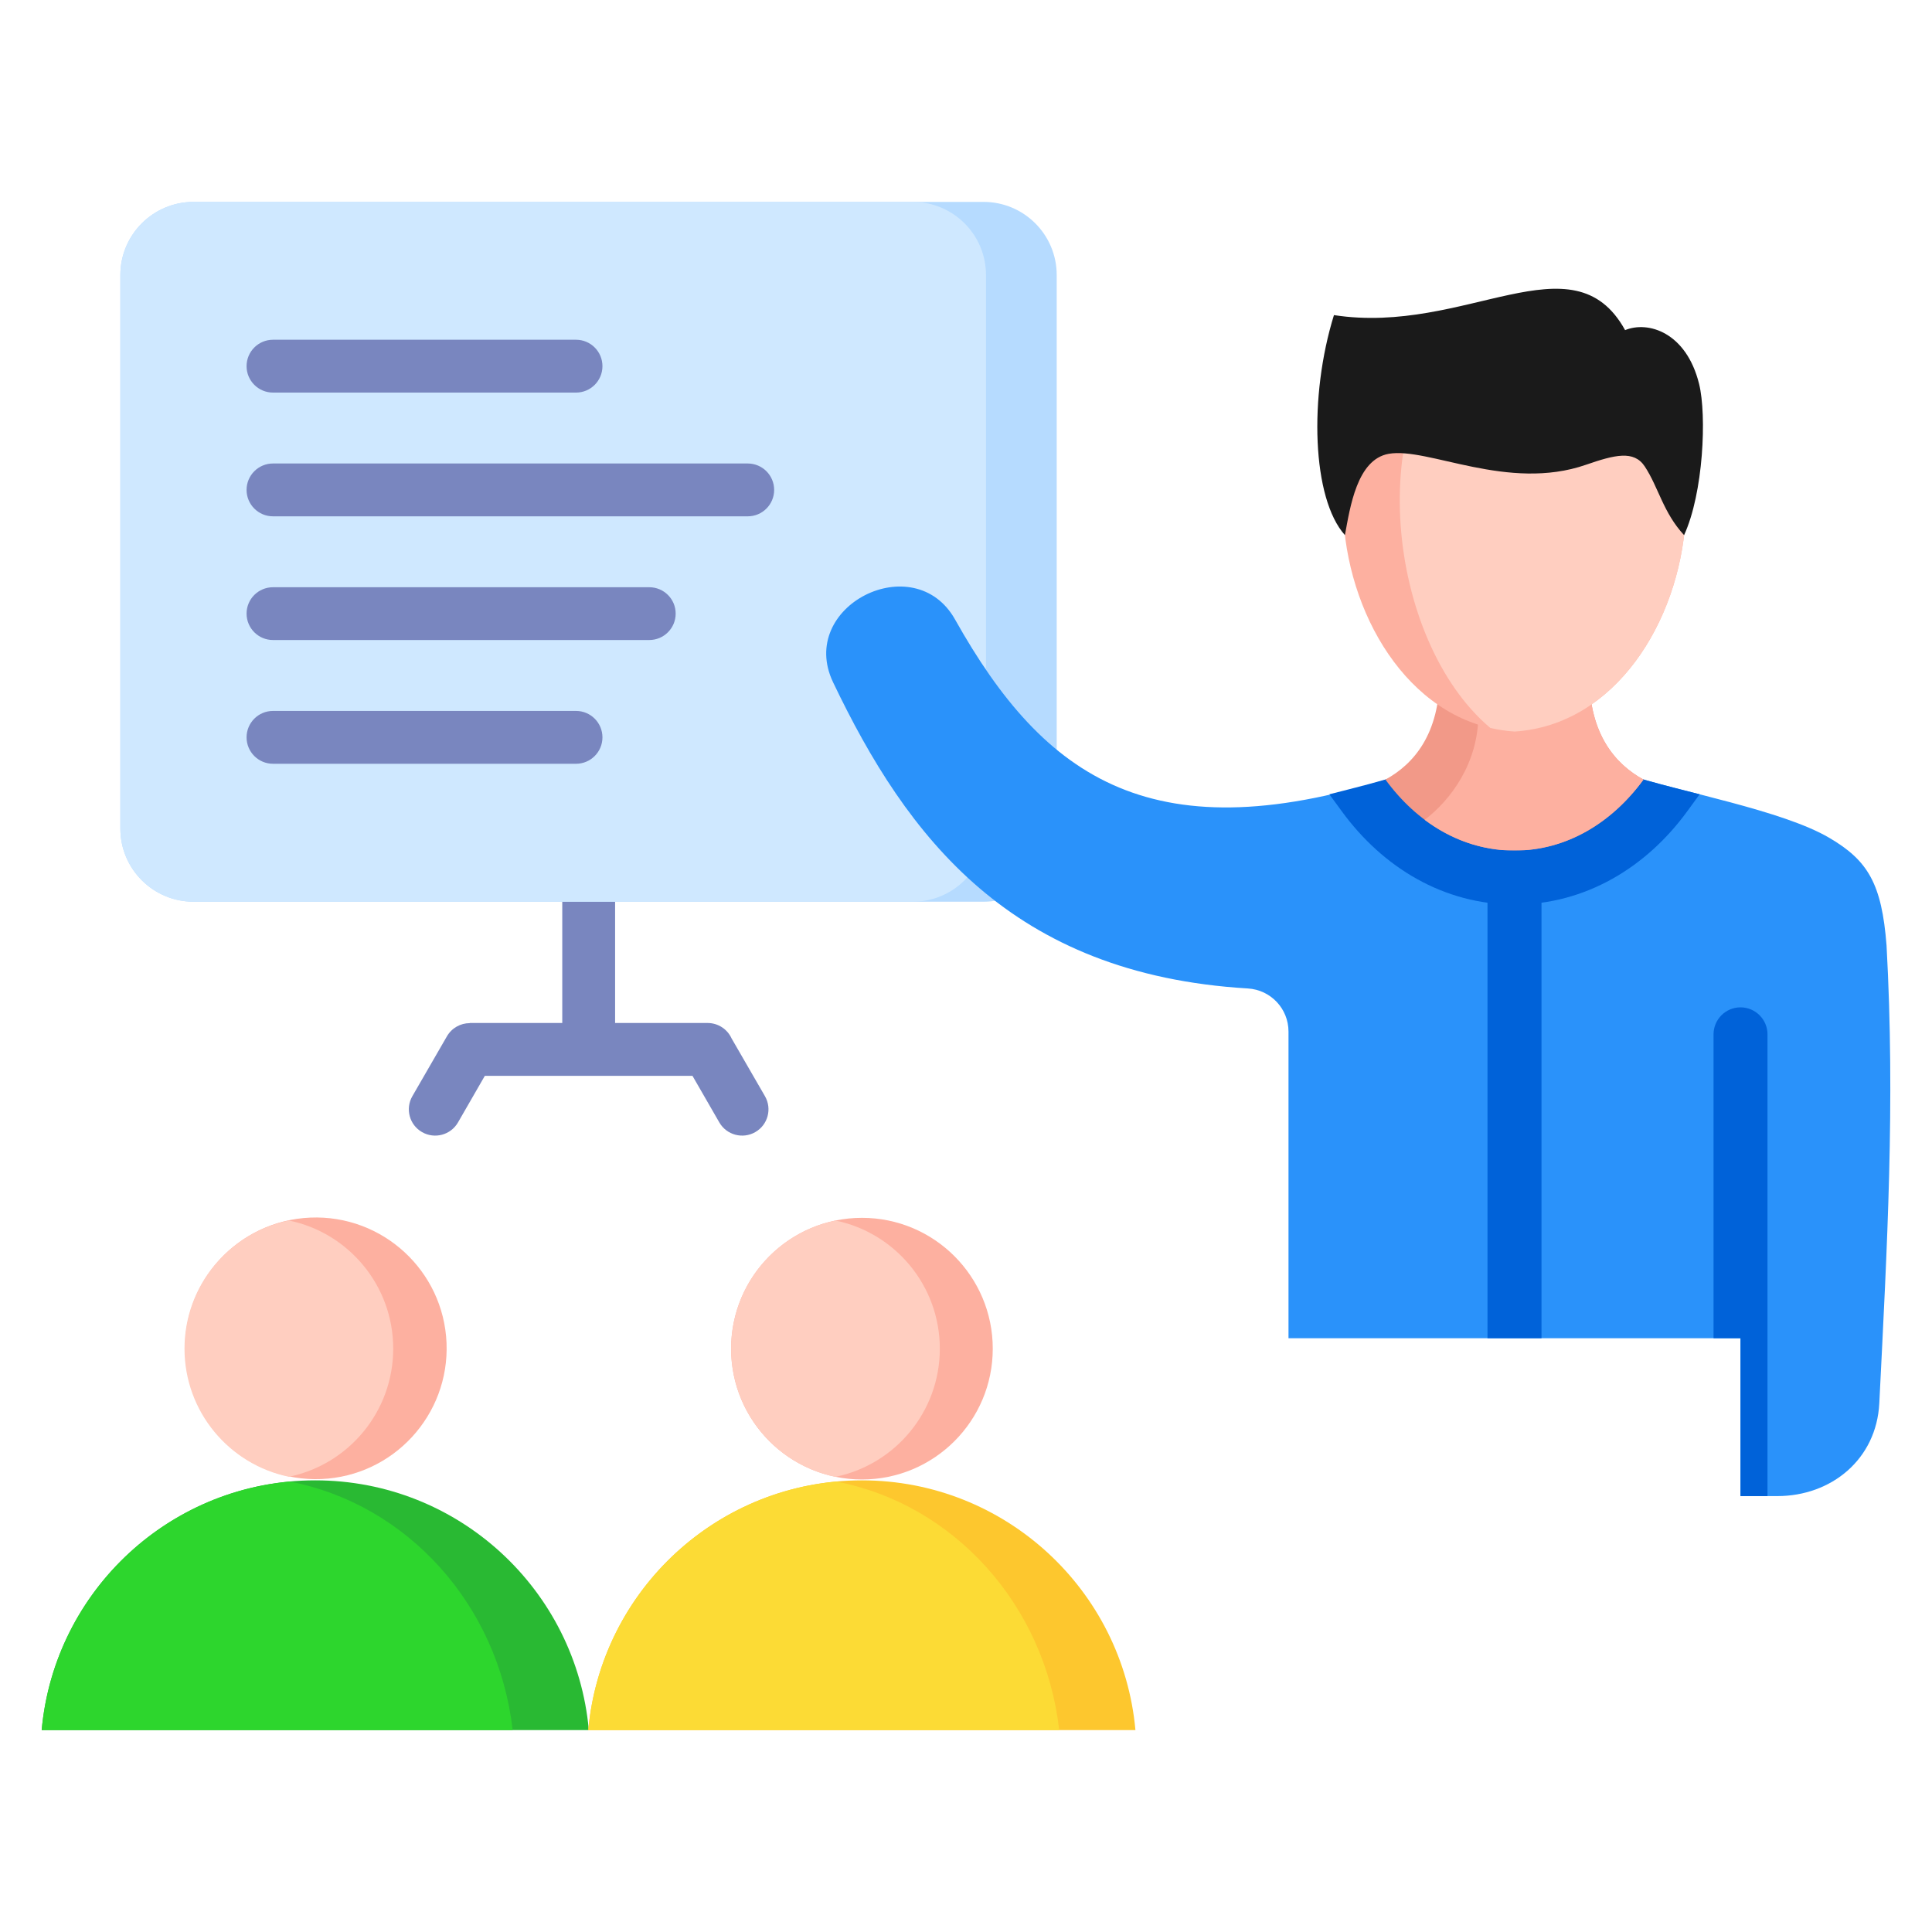
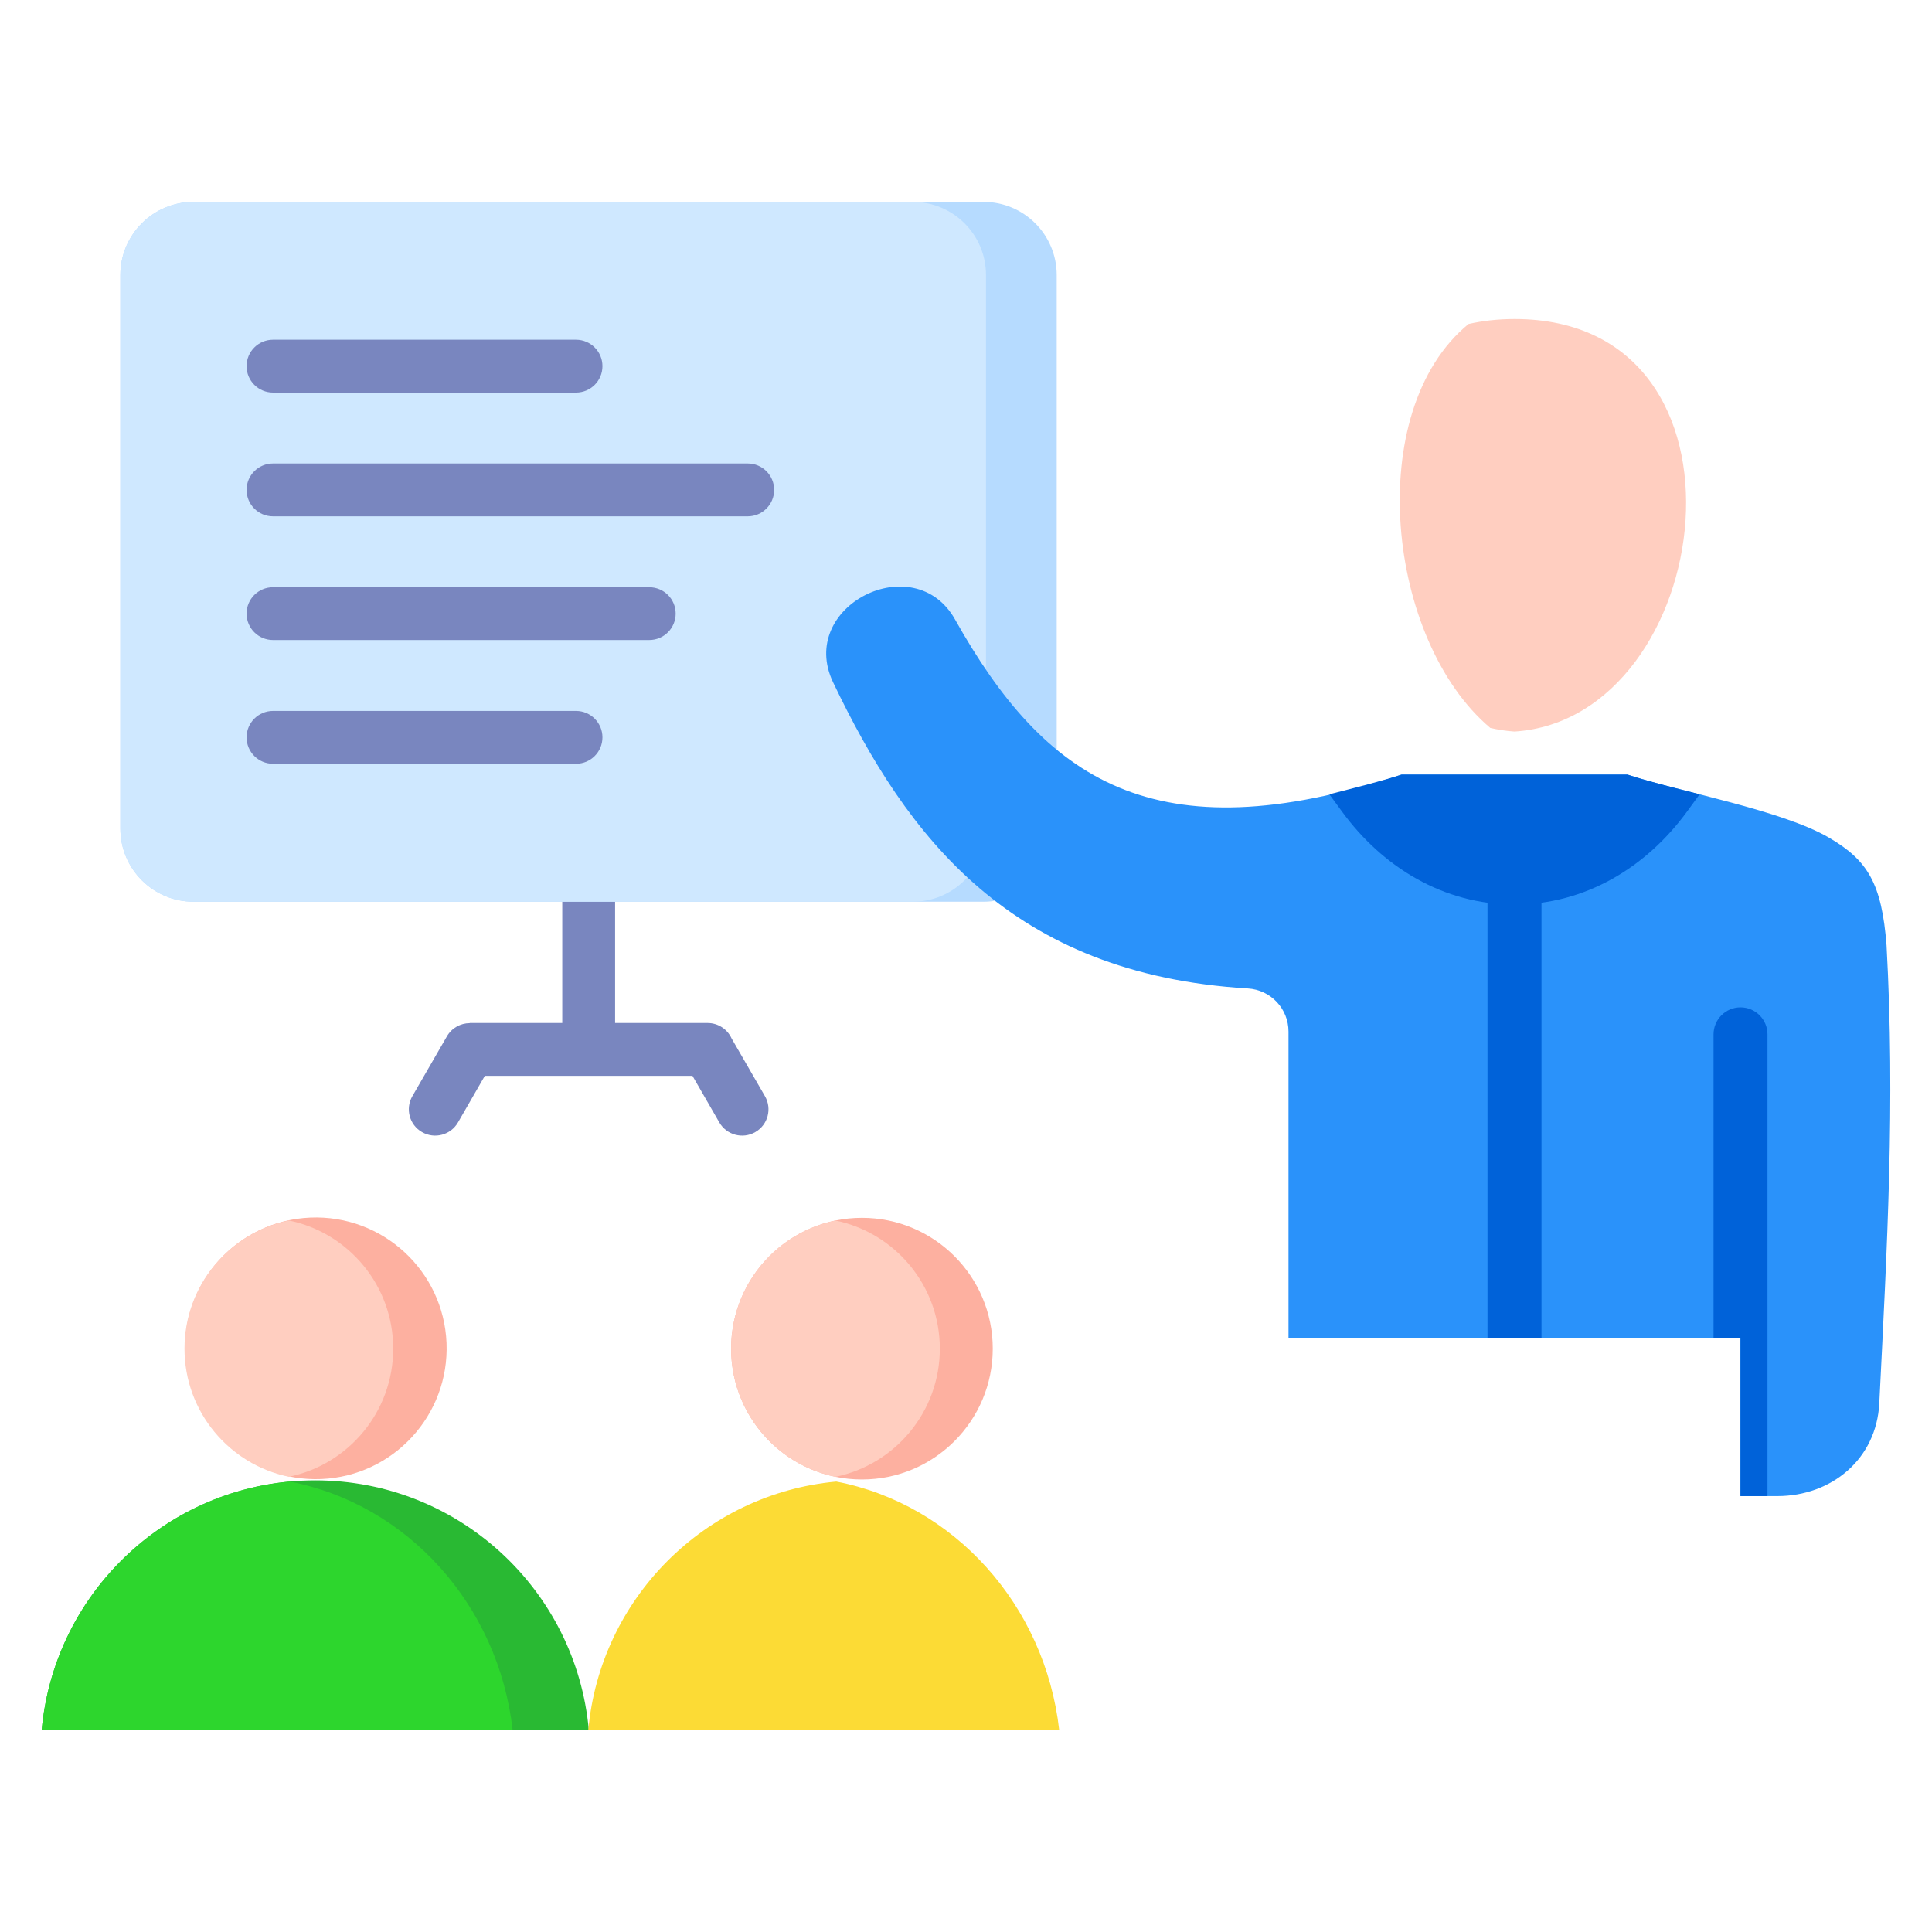
<svg xmlns="http://www.w3.org/2000/svg" width="40" height="40" viewBox="0 0 40 40" fill="none">
  <g id="training 1">
    <path id="Vector" fill-rule="evenodd" clip-rule="evenodd" d="M12.735 17.731V21.18H14.65C14.871 21.18 15.061 21.311 15.147 21.5L15.838 22.696C15.988 22.957 15.898 23.29 15.637 23.439C15.376 23.589 15.043 23.499 14.893 23.239L14.337 22.274H10.038L9.482 23.239C9.332 23.499 8.999 23.589 8.738 23.439C8.477 23.29 8.387 22.957 8.537 22.696L9.253 21.456C9.354 21.281 9.537 21.183 9.725 21.183V21.18H11.641V17.731H12.734H12.735Z" fill="#7986BF" />
    <path id="Vector_2" d="M20.363 4.18H4.008C3.171 4.18 2.492 4.858 2.492 5.695V17.154C2.492 17.991 3.171 18.669 4.008 18.669H20.363C21.2 18.669 21.878 17.991 21.878 17.154V5.695C21.878 4.858 21.2 4.18 20.363 4.18Z" fill="#B6DBFF" />
    <path id="Vector_3" d="M18.898 4.18H4.008C3.171 4.18 2.492 4.858 2.492 5.695V17.154C2.492 17.991 3.171 18.669 4.008 18.669H18.898C19.735 18.669 20.414 17.991 20.414 17.154V5.695C20.414 4.858 19.735 4.18 18.898 4.18Z" fill="#CFE8FF" />
    <g id="Group">
      <path id="Vector_4" fill-rule="evenodd" clip-rule="evenodd" d="M5.652 8.128C5.35 8.128 5.105 7.883 5.105 7.581C5.105 7.279 5.35 7.034 5.652 7.034H11.926C12.228 7.034 12.473 7.279 12.473 7.581C12.473 7.883 12.228 8.128 11.926 8.128H5.652ZM5.652 15.813C5.35 15.813 5.105 15.568 5.105 15.266C5.105 14.964 5.35 14.719 5.652 14.719H11.926C12.228 14.719 12.473 14.964 12.473 15.266C12.473 15.568 12.228 15.813 11.926 15.813H5.652ZM5.652 13.251C5.35 13.251 5.105 13.006 5.105 12.704C5.105 12.402 5.35 12.158 5.652 12.158H13.442C13.744 12.158 13.989 12.402 13.989 12.704C13.989 13.006 13.744 13.251 13.442 13.251H5.652ZM5.652 10.69C5.35 10.69 5.105 10.445 5.105 10.143C5.105 9.841 5.35 9.596 5.652 9.596H15.481C15.783 9.596 16.028 9.841 16.028 10.143C16.028 10.445 15.783 10.69 15.481 10.69H5.652Z" fill="#7986BF" />
      <path id="Vector_5" fill-rule="evenodd" clip-rule="evenodd" d="M31.356 16.037H33.694C34.782 16.394 36.9 16.775 37.871 17.345C38.674 17.815 38.96 18.296 39.059 19.575C39.239 22.848 39.072 25.786 38.909 29.052C38.851 30.212 37.917 30.975 36.797 30.975H36.036V27.707H26.677V21.358C26.677 20.884 26.309 20.494 25.836 20.465C20.932 20.172 18.778 17.329 17.248 14.126C16.495 12.548 18.931 11.323 19.774 12.827C21.629 16.131 23.884 17.724 29.019 16.037H31.356L31.356 16.037Z" fill="#2A92FA" />
      <path id="Vector_6" fill-rule="evenodd" clip-rule="evenodd" d="M27.523 16.445C28.088 16.301 28.622 16.167 29.019 16.037H33.694C34.09 16.168 34.624 16.301 35.189 16.445L34.931 16.799C34.084 17.961 32.818 18.728 31.356 18.728C29.894 18.728 28.629 17.961 27.782 16.799L27.523 16.445H27.523Z" fill="#0062D9" />
-       <path id="Vector_7" fill-rule="evenodd" clip-rule="evenodd" d="M28.684 16.14C29.269 15.821 29.805 15.197 29.805 14.002V13.766H32.905V14.002C32.905 15.197 33.442 15.821 34.027 16.14C33.383 17.023 32.446 17.61 31.355 17.61C30.265 17.61 29.327 17.023 28.684 16.14H28.684Z" fill="#F29988" />
-       <path id="Vector_8" fill-rule="evenodd" clip-rule="evenodd" d="M32.904 13.766V14.002C32.904 15.197 33.441 15.821 34.026 16.141C33.382 17.023 32.444 17.61 31.354 17.61C30.661 17.61 30.029 17.373 29.496 16.974C30.029 16.569 30.608 15.804 30.608 14.79V13.766L32.904 13.766Z" fill="#FDB0A0" />
-       <path id="Vector_9" fill-rule="evenodd" clip-rule="evenodd" d="M31.356 15.146C27.187 14.876 26.086 6.605 31.356 6.605C36.626 6.605 35.525 14.876 31.356 15.146Z" fill="#FDB0A0" />
      <path id="Vector_10" fill-rule="evenodd" clip-rule="evenodd" d="M31.358 15.146C31.184 15.135 31.017 15.108 30.855 15.071C28.705 13.257 28.208 8.513 30.404 6.708C30.695 6.642 31.012 6.605 31.358 6.605C36.627 6.605 35.526 14.876 31.358 15.146Z" fill="#FFCEC0" />
-       <path id="Vector_11" fill-rule="evenodd" clip-rule="evenodd" d="M33.646 6.835C34.122 6.638 34.913 6.879 35.178 7.949C35.338 8.597 35.268 10.209 34.867 11.079C34.433 10.612 34.34 10.093 34.053 9.657C33.828 9.317 33.432 9.416 32.837 9.622C31.221 10.184 29.557 9.251 28.75 9.396C28.094 9.514 27.952 10.504 27.845 11.079C27.165 10.321 27.095 8.206 27.618 6.524C30.346 6.944 32.566 4.879 33.646 6.835L33.646 6.835Z" fill="#1A1A1A" />
    </g>
    <path id="Vector_12" d="M30.797 17.61H31.915V27.707H30.797V17.61Z" fill="#0062D9" />
    <path id="Vector_13" fill-rule="evenodd" clip-rule="evenodd" d="M35.477 27.707V21.415C35.477 21.107 35.727 20.856 36.035 20.856C36.344 20.856 36.594 21.107 36.594 21.415V30.975H36.035V27.707L35.477 27.707Z" fill="#0062D9" />
    <g id="Group_2">
      <path id="Vector_14" fill-rule="evenodd" clip-rule="evenodd" d="M6.527 30.649C9.494 30.649 11.93 32.921 12.191 35.82H0.863C1.124 32.921 3.56 30.649 6.527 30.649Z" fill="#29B933" />
      <path id="Vector_15" fill-rule="evenodd" clip-rule="evenodd" d="M10.614 35.82H0.863C1.109 33.096 3.275 30.925 5.997 30.674C8.428 31.14 10.319 33.223 10.614 35.82H10.614Z" fill="#2DD62D" />
      <path id="Vector_16" d="M6.652 30.622C8.147 30.559 9.307 29.296 9.245 27.802C9.182 26.307 7.919 25.147 6.425 25.209C4.93 25.272 3.77 26.535 3.833 28.029C3.895 29.524 5.158 30.684 6.652 30.622Z" fill="#FDB0A0" />
      <path id="Vector_17" fill-rule="evenodd" clip-rule="evenodd" d="M5.981 30.575C4.748 30.321 3.82 29.23 3.82 27.922C3.82 26.614 4.748 25.522 5.981 25.269C7.214 25.522 8.141 26.614 8.141 27.922C8.141 29.23 7.214 30.321 5.981 30.575Z" fill="#FFCEC0" />
    </g>
    <g id="Group_3">
-       <path id="Vector_18" fill-rule="evenodd" clip-rule="evenodd" d="M17.844 30.649C20.811 30.649 23.247 32.921 23.508 35.82H12.18C12.441 32.921 14.877 30.649 17.844 30.649Z" fill="#FDC72E" />
      <path id="Vector_19" fill-rule="evenodd" clip-rule="evenodd" d="M21.93 35.82H12.18C12.425 33.096 14.591 30.925 17.314 30.674C19.744 31.14 21.635 33.223 21.93 35.82Z" fill="#FCDB35" />
      <path id="Vector_20" d="M17.846 30.631C19.341 30.631 20.554 29.419 20.554 27.923C20.554 26.427 19.341 25.214 17.846 25.214C16.349 25.214 15.137 26.427 15.137 27.923C15.137 29.419 16.349 30.631 17.846 30.631Z" fill="#FDB0A0" />
      <path id="Vector_21" fill-rule="evenodd" clip-rule="evenodd" d="M17.297 30.576C16.064 30.322 15.137 29.231 15.137 27.923C15.137 26.615 16.064 25.523 17.297 25.27C18.53 25.523 19.458 26.615 19.458 27.923C19.458 29.231 18.53 30.322 17.297 30.576Z" fill="#FFCEC0" />
    </g>
  </g>
</svg>